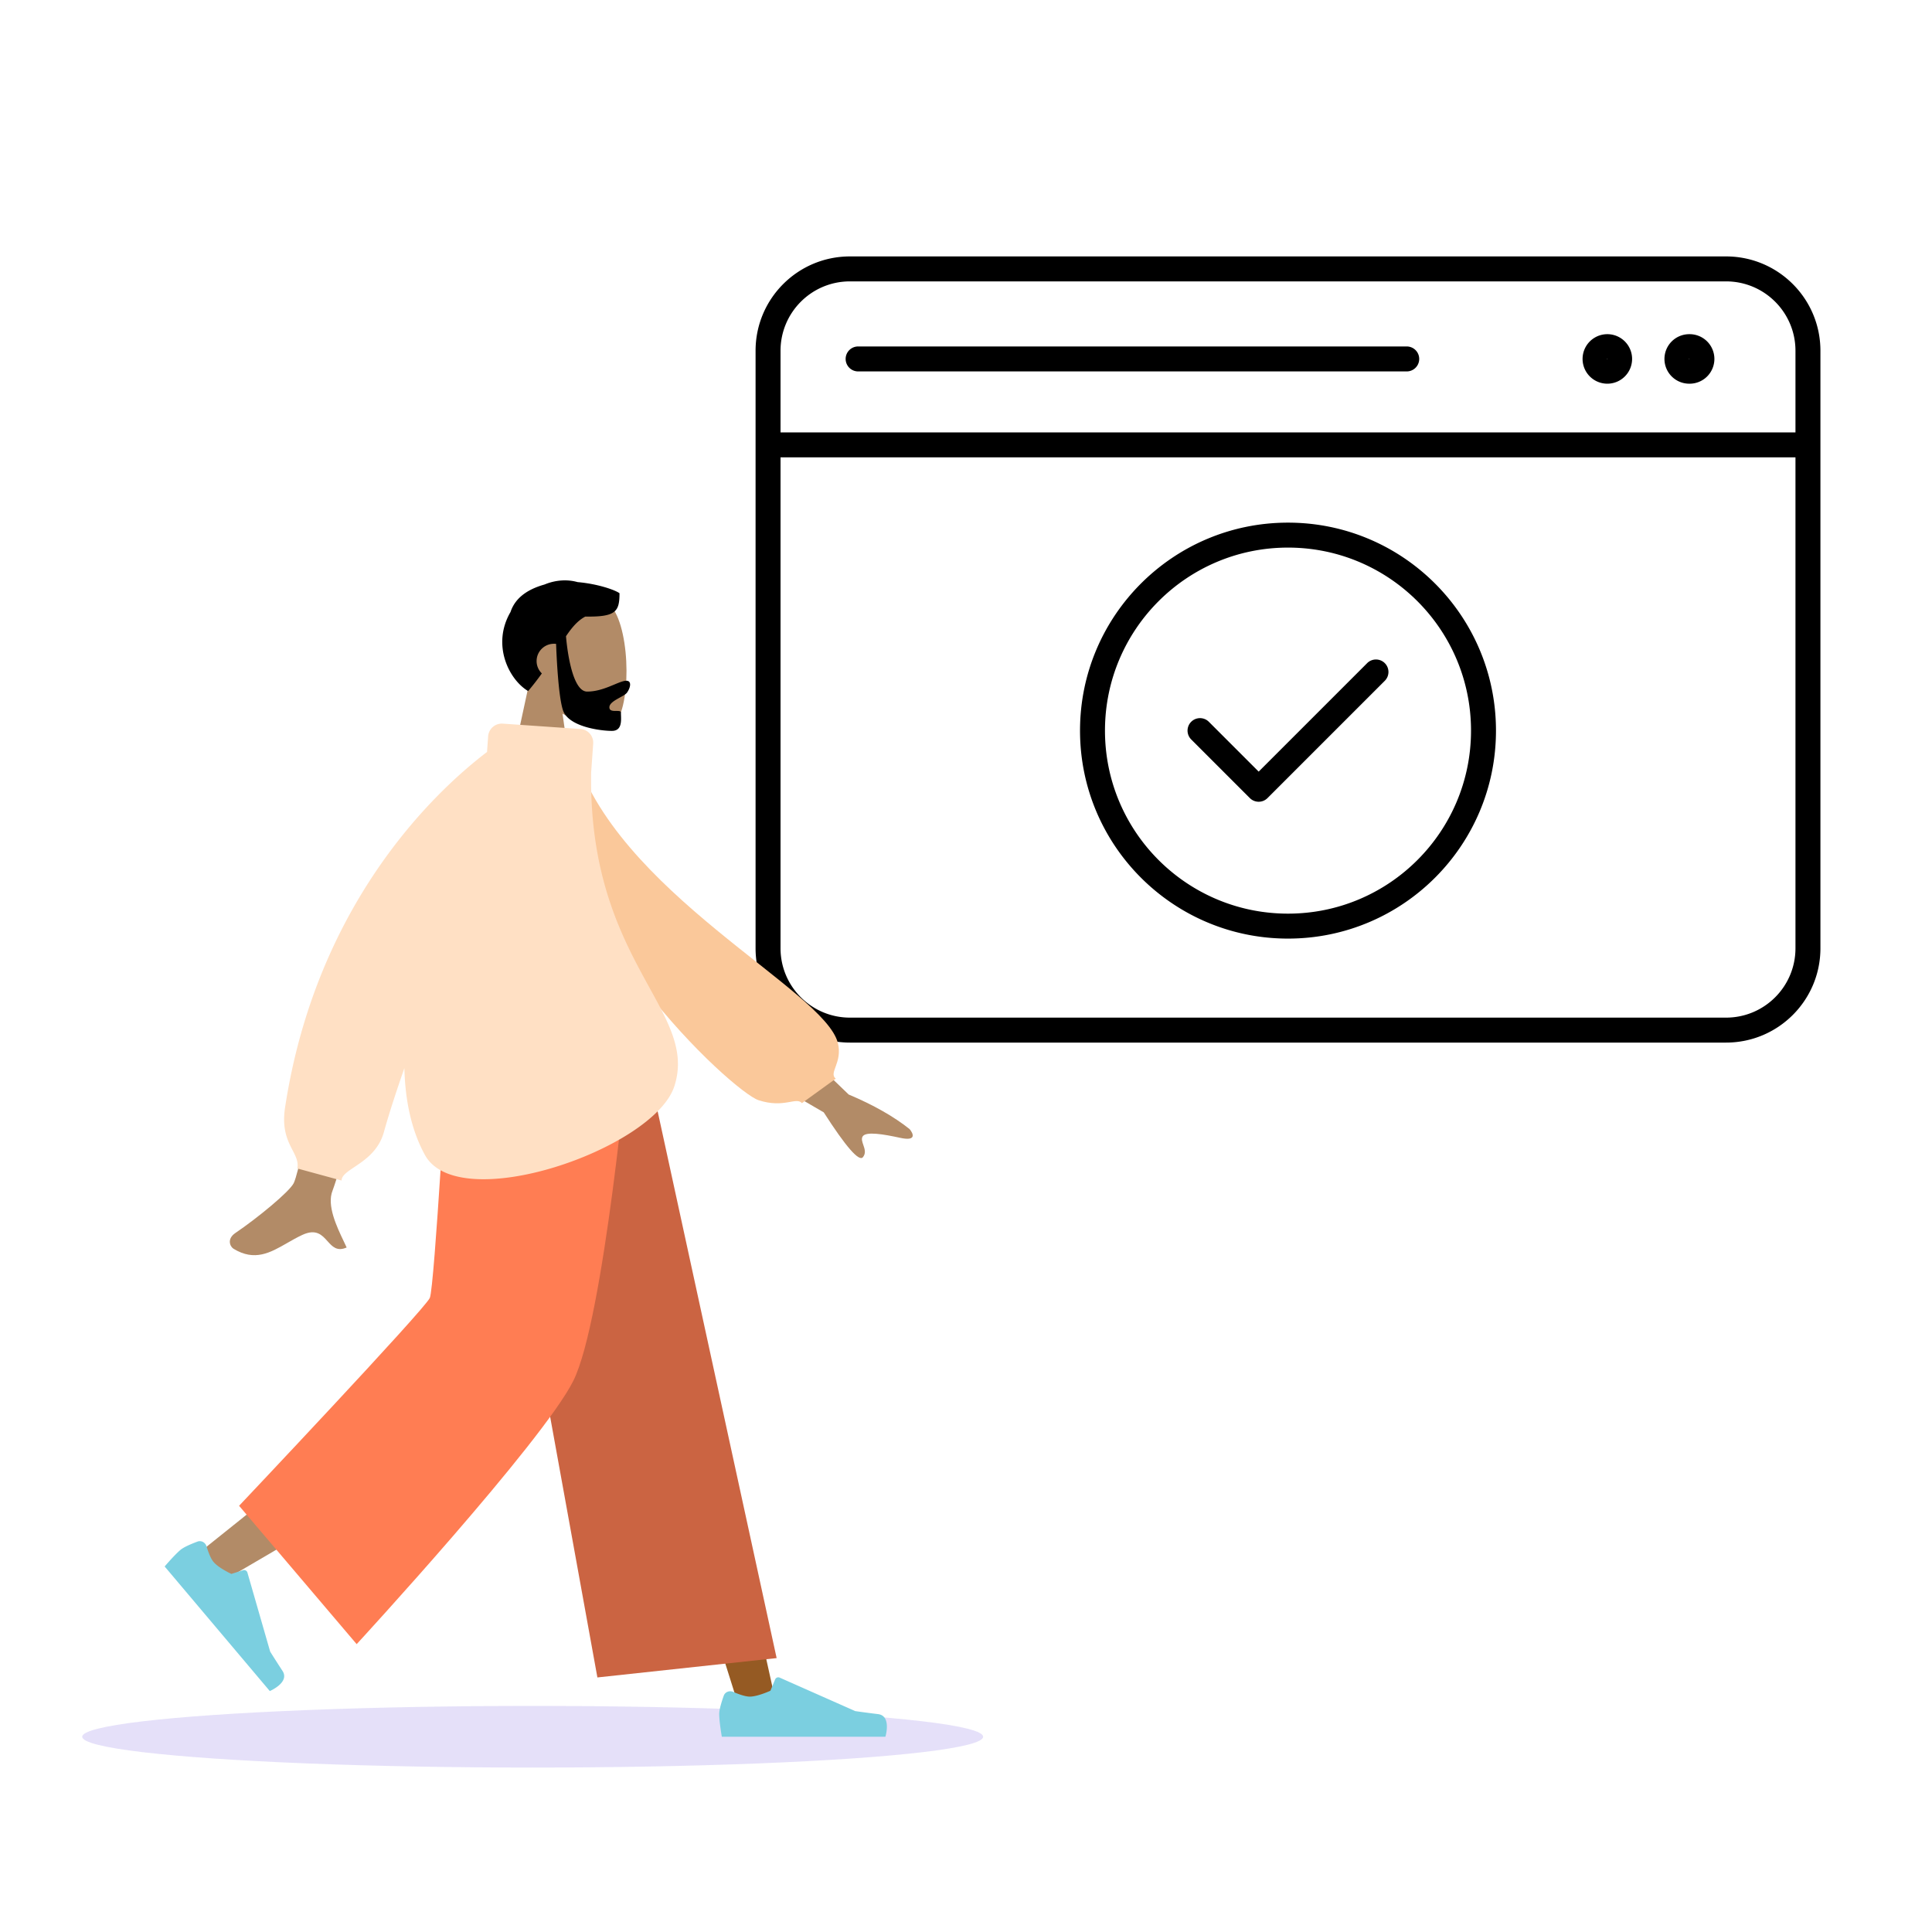
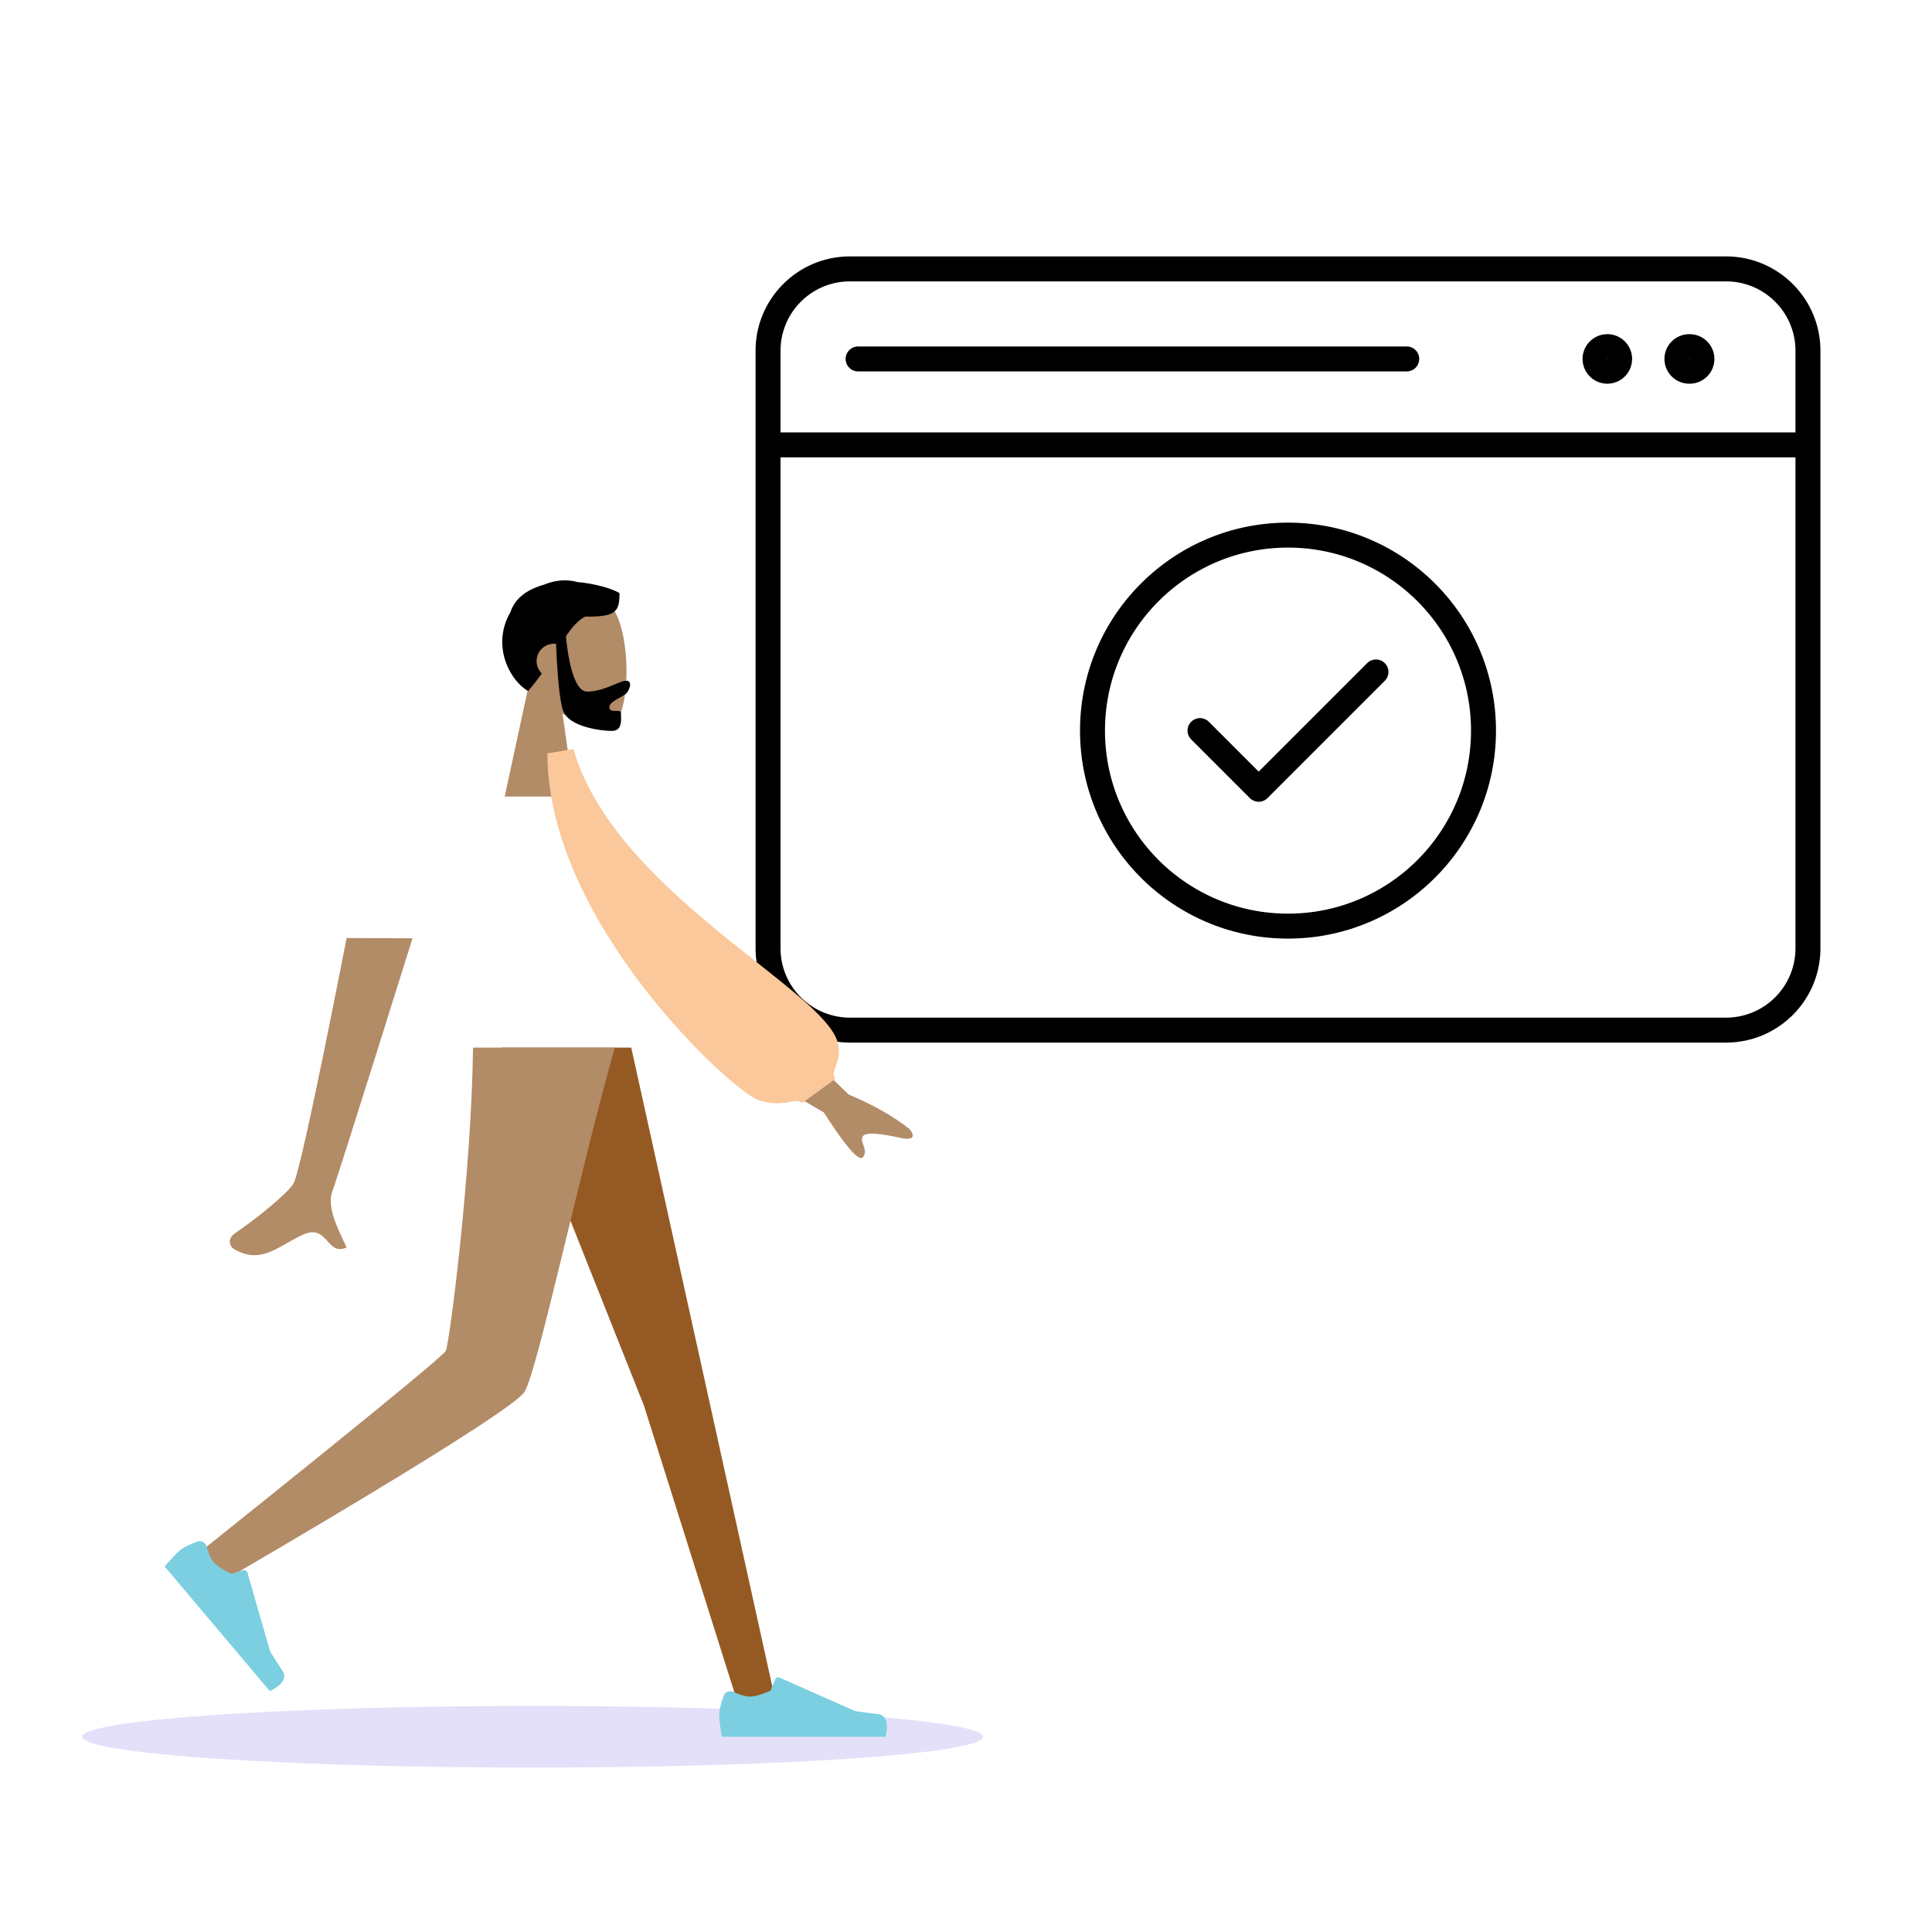
<svg xmlns="http://www.w3.org/2000/svg" width="564" height="564" fill="none">
  <path fill="#000" fill-rule="evenodd" d="M220.571 102.394c0-15.21 12.334-27.537 27.546-27.537h255.765c15.212 0 27.546 12.327 27.546 27.537V276.82c0 15.21-12.334 27.537-27.546 27.537H248.117c-15.212 0-27.546-12.327-27.546-27.537zm27.546-20.251c-11.19 0-20.26 9.068-20.26 20.251v23.835h296.286v-23.835c0-11.183-9.07-20.251-20.261-20.251zm276.026 51.372H227.857V276.82c0 11.183 9.07 20.251 20.26 20.251h255.765c11.191 0 20.261-9.068 20.261-20.251zm-54.864-28.724.001-.008-.001-.008-.005-.016q-.007-.014-.011-.018t-.017-.011l-.016-.004-.007-.002-.008.002-.015.004q-.014.007-.018.011l-.011.018-.005.016-.001.008.001.008.005.017.011.017.018.011.015.005.008.001h.001l.006-.001.016-.005.017-.011.003-.004.008-.013.003-.01zm-7.285-.008a7.228 7.228 0 0 1 14.457 0 7.23 7.23 0 0 1-7.228 7.227 7.23 7.23 0 0 1-7.229-7.227m31.189.001v-.001l-.001-.008-.005-.016q-.007-.014-.011-.018t-.017-.011l-.016-.004-.007-.002-.008.002-.015.004q-.014.007-.017.011l-.005.006-.006.012-.005.016-.001.005-.001.003.002.008.002.01.003.007a.04.04 0 0 0 .011.017q.002.005.017.011l.009.003.006.002.008.001h.002l.005-.001.016-.005.017-.011.011-.017.005-.017zm-7.286-.001a7.23 7.23 0 0 1 7.229-7.227 7.228 7.228 0 1 1 0 14.454 7.23 7.23 0 0 1-7.229-7.227m-239.032 0a3.643 3.643 0 0 1 3.643-3.643H410.66a3.643 3.643 0 0 1 0 7.286H250.508a3.643 3.643 0 0 1-3.643-3.643M376 159.857c-29.508 0-53.429 23.921-53.429 53.429 0 29.507 23.921 53.428 53.429 53.428s53.428-23.921 53.428-53.428c0-29.508-23.92-53.429-53.428-53.429m-60.714 53.429c0-33.532 27.182-60.715 60.714-60.715s60.714 27.183 60.714 60.715C436.714 246.817 409.531 274 376 274s-60.714-27.183-60.714-60.714m88.972-19.698a3.644 3.644 0 0 1 0 5.152l-34.243 34.243a3.644 3.644 0 0 1-5.152 0l-17.121-17.122a3.642 3.642 0 1 1 5.152-5.151l14.545 14.545 31.667-31.667a3.644 3.644 0 0 1 5.152 0" clip-rule="evenodd" />
  <ellipse cx="155.5" cy="507" fill="#5232DB" opacity=".15" rx="131.5" ry="9" style="mix-blend-mode:multiply" />
  <path fill="#B28B67" fill-rule="evenodd" d="M164.213 208.335c5.482 3.285 10.869 4.873 13.398 4.225 6.341-1.625 6.924-24.687 2.018-33.778-4.907-9.092-30.129-13.055-31.4 4.959-.442 6.252 2.199 11.831 6.1 16.384l-6.995 32.414h20.32z" clip-rule="evenodd" />
  <path fill="#000" fill-rule="evenodd" d="M165.229 185.73c1.758-2.602 3.445-4.586 5.64-5.739 8.933.141 9.979-1.452 9.979-6.818-1.443-1.026-6.534-2.755-12.235-3.241-2.908-.827-6.354-.672-9.673.709-4.097 1.155-8.38 3.368-9.912 8.028-5.544 9.512-.523 19.69 5.148 23.073a77 77 0 0 0 4.002-5.151 5.02 5.02 0 0 1-1.53-3.613c0-2.789 2.274-5.05 5.08-5.05q.309 0 .609.036c.127 3.487.646 15.286 2.011 19.384 1.609 4.831 10.997 6.018 14.272 6.018 2.828 0 2.732-2.663 2.663-4.571-.01-.275-.02-.534-.02-.767 0-.488-.637-.486-1.358-.485-.936.002-2.011.004-2.011-1.063 0-1.164 1.617-2.056 3.064-2.855.903-.498 1.74-.96 2.076-1.428 1.062-1.477 1.419-3.469-.182-3.469-.875 0-2.076.502-3.521 1.105-2.181.911-4.918 2.055-7.929 2.055-4.975 0-6.158-15.958-6.173-16.158" clip-rule="evenodd" />
  <path fill="#955A23" fill-rule="evenodd" d="m146.453 305.827 41.556 104.565 27.872 88.401h11.005l-42.609-192.966z" clip-rule="evenodd" />
  <path fill="#B28B67" fill-rule="evenodd" d="M138.086 305.827c-.443 36.745-6.896 86.216-7.927 88.506s-71.186 58.256-71.186 58.256l7.58 8.064s82.777-47.983 86.607-54.382c3.831-6.4 16.301-65.291 26.314-100.444z" clip-rule="evenodd" />
  <path fill="#7BCFE0" fill-rule="evenodd" d="M60.29 451.406c-.34-1.119-1.529-1.789-2.63-1.381-1.676.621-3.93 1.554-4.963 2.417-1.754 1.463-4.63 4.852-4.63 4.852l30.696 36.368s5.91-2.515 3.708-5.883-3.604-5.641-3.604-5.641l-6.642-23.072a1.006 1.006 0 0 0-1.268-.677l-3.415 1.077s-3.713-1.72-5.205-3.488c-.848-1.004-1.576-3.019-2.048-4.572m153.731 42.495c-1.074-.459-2.343.016-2.736 1.115-.6 1.677-1.331 3.996-1.331 5.339 0 2.277.763 6.645.763 6.645h47.754s1.861-6.118-2.149-6.606c-4.011-.488-6.663-.881-6.663-.881l-22.055-9.774a1 1 0 0 0-1.329.531l-1.366 3.295s-3.713 1.722-6.034 1.722c-1.323 0-3.352-.745-4.854-1.386" clip-rule="evenodd" />
-   <path fill="#CB6442" fill-rule="evenodd" d="m174.394 489.688 52.327-5.646-38.781-178.215h-46.868z" clip-rule="evenodd" />
-   <path fill="#FF7D53" fill-rule="evenodd" d="m69.796 439.578 34.324 40.39s54.229-58.882 63.231-76.841 16.185-97.3 16.185-97.3h-52.765s-3.923 69.801-5.289 73.049-55.686 60.702-55.686 60.702" clip-rule="evenodd" />
  <path fill="#B28B67" fill-rule="evenodd" d="M85.748 345.38c2.574-5.158 15.435-71.546 15.435-71.546l19.235.072s-21.975 70.324-23.33 73.641c-1.76 4.309 1.23 10.57 3.257 14.815.314.657.605 1.265.851 1.811-2.813 1.243-4.165-.26-5.59-1.844-1.608-1.79-3.311-3.684-7.32-1.842-1.548.712-3.014 1.553-4.445 2.375-4.946 2.84-9.489 5.448-15.67 1.681-.979-.597-2.053-2.845.542-4.602 6.463-4.378 15.776-12.039 17.035-14.561m161.999-25.867-24.884-23.978-8.265 14.126 25.876 15.068q9.732 15.144 11.432 13.086c.955-1.156.517-2.423.114-3.591-.314-.909-.608-1.758-.205-2.446.92-1.572 6.115-.672 11.008.391 4.893 1.062 3.76-1.312 2.721-2.551q-6.937-5.53-17.797-10.105" clip-rule="evenodd" />
  <path fill="#FAC89A" fill-rule="evenodd" d="m159.795 219.937 7.596-1.286c11.965 41.779 73.444 70.257 77.218 85.876 1.384 5.727-2.789 8.623-.634 10.367l-9.872 7.139c-1.672-1.927-5.24 1.598-12.691-.868-7.451-2.465-61.617-51.757-61.617-101.228" clip-rule="evenodd" />
-   <path fill="#FFE0C4" fill-rule="evenodd" d="M146.771 211.248a4.01 4.01 0 0 0-4.273 3.715l-.322 4.554c-14.295 10.866-49.724 43.336-58.957 103.78-.97 6.35.784 9.75 2.186 12.468.958 1.859 1.752 3.398 1.396 5.342l12.92 3.523c0-1.436 1.629-2.528 3.73-3.937 3.055-2.048 7.109-4.766 8.608-10.185 1.421-5.136 3.501-11.551 5.987-18.688.235 9.452 2.049 18.144 6.002 25.343 9.862 17.961 66.855-1.736 72.809-20.06 3.177-9.777-1.331-17.986-7.294-28.843-7.569-13.781-17.481-31.829-16.991-62.768l.596-8.411a3.993 3.993 0 0 0-3.708-4.266z" clip-rule="evenodd" />
</svg>